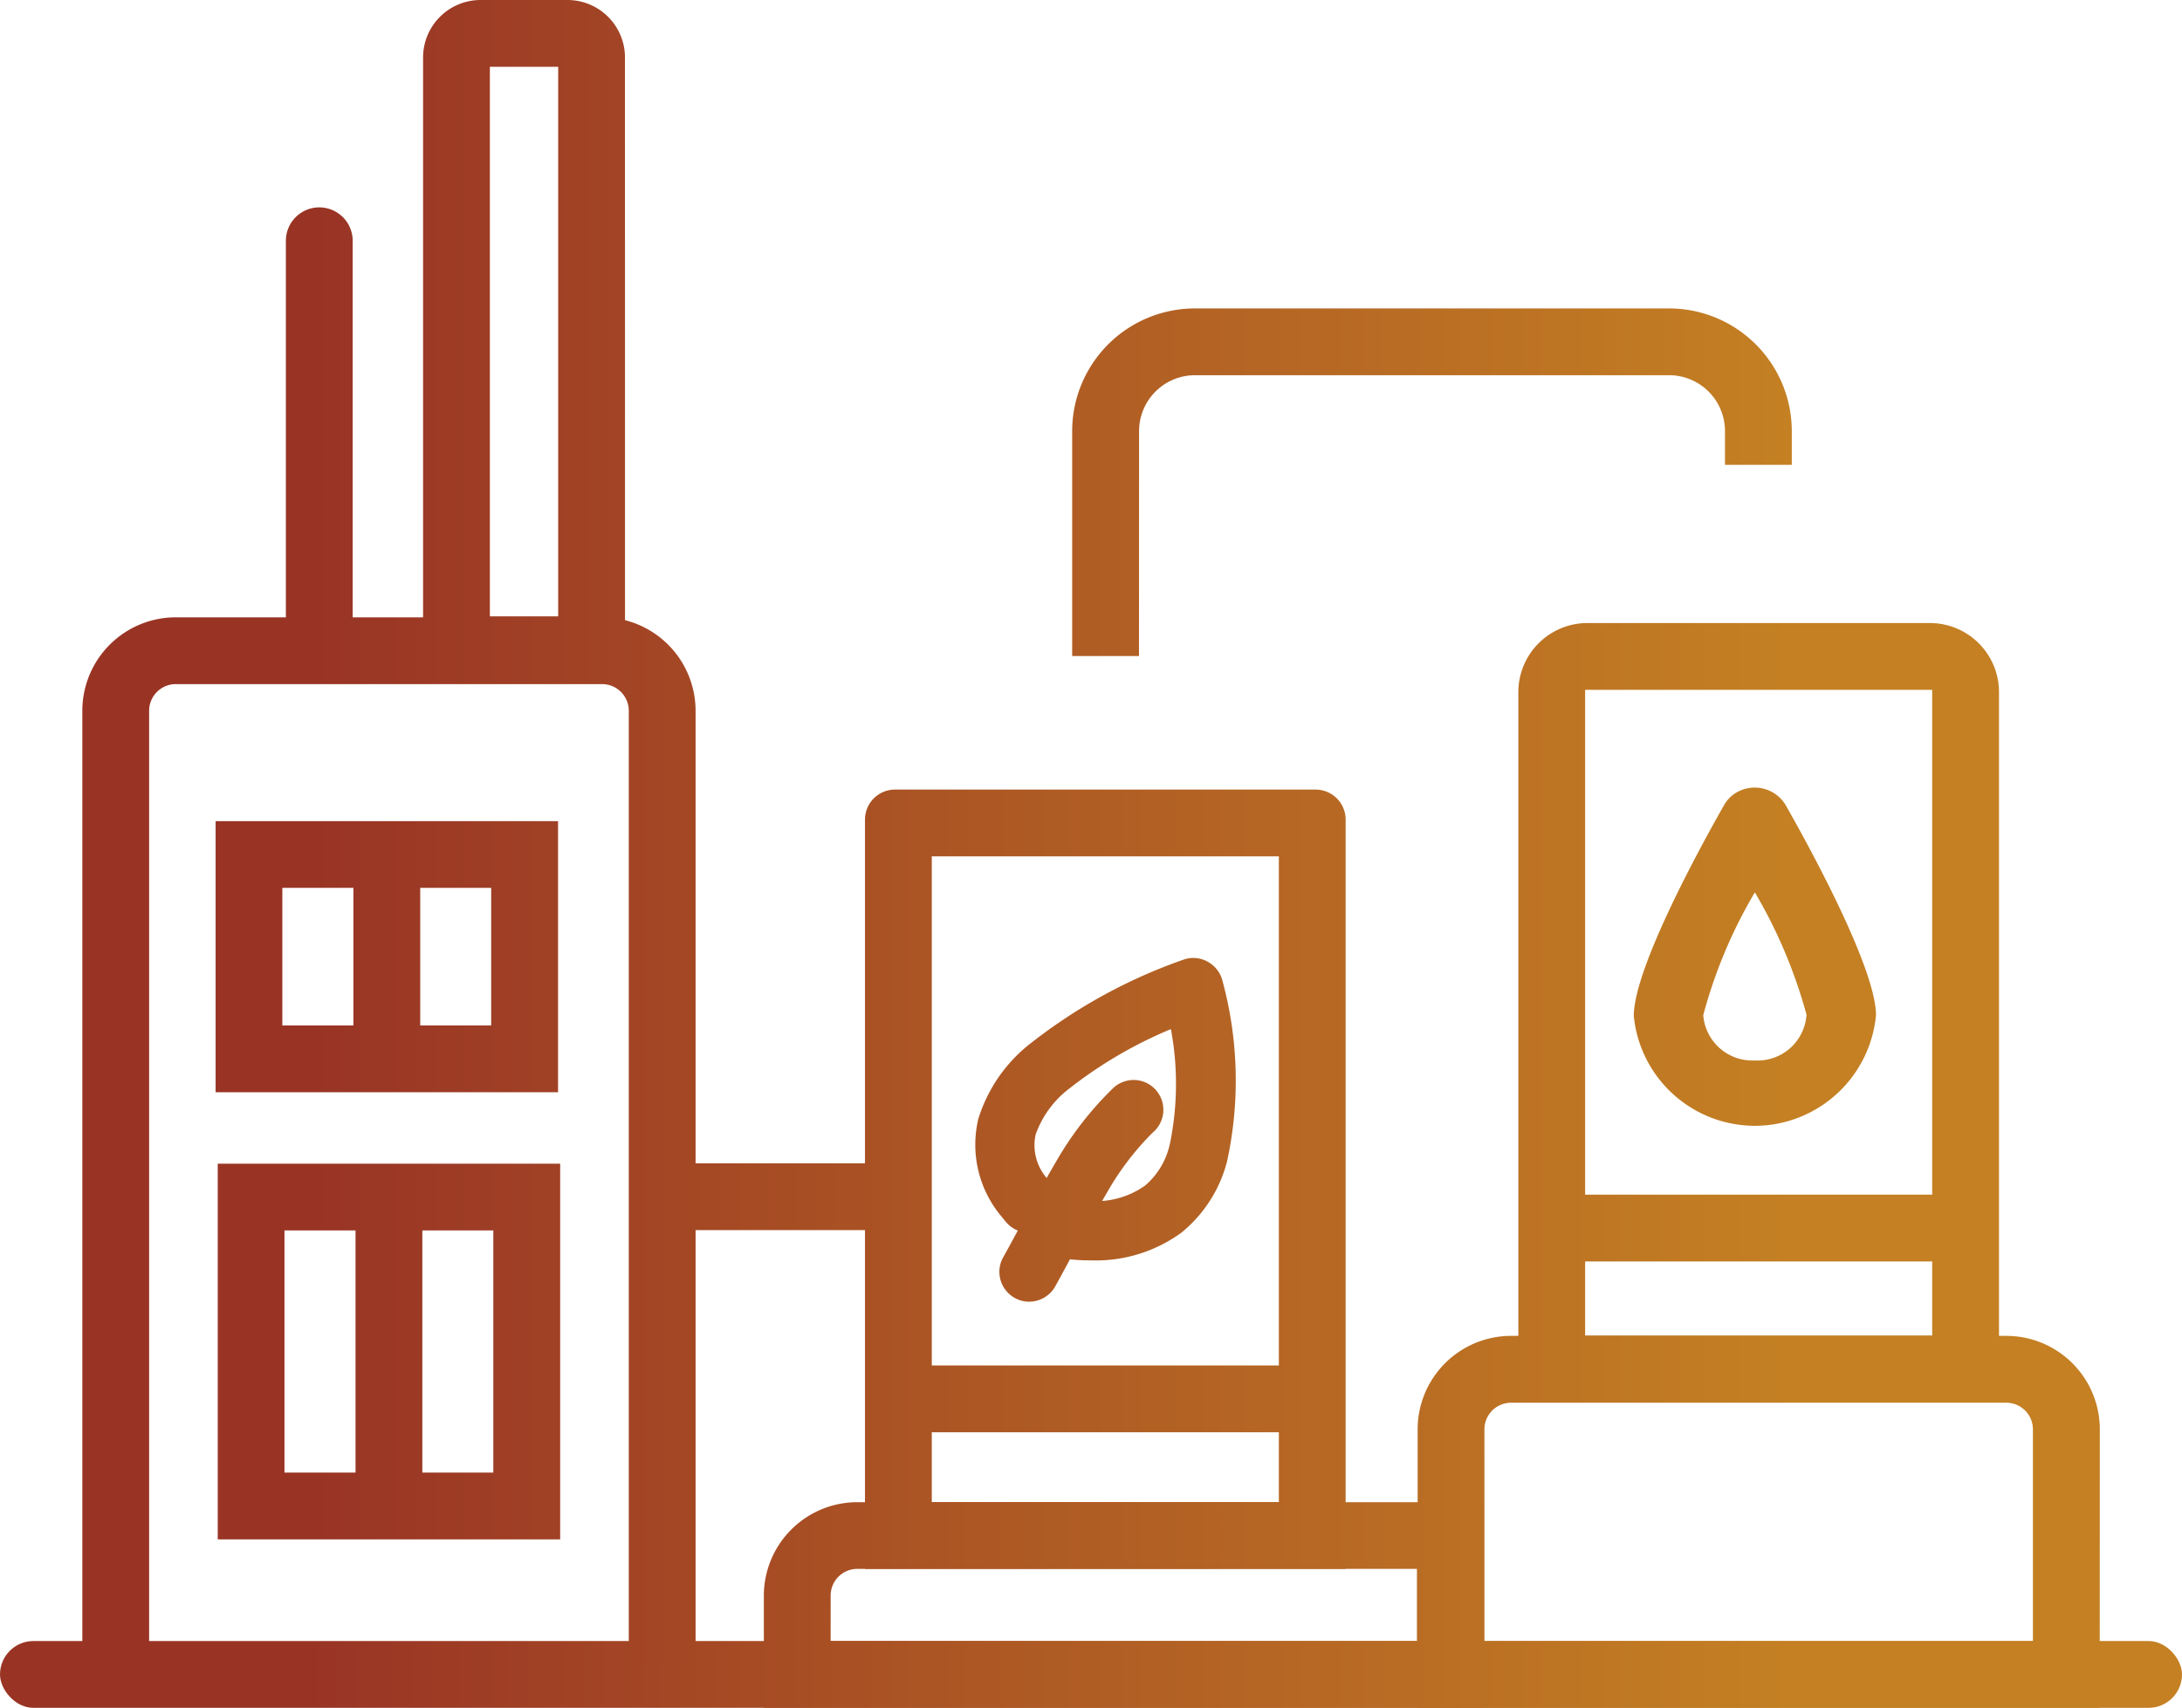
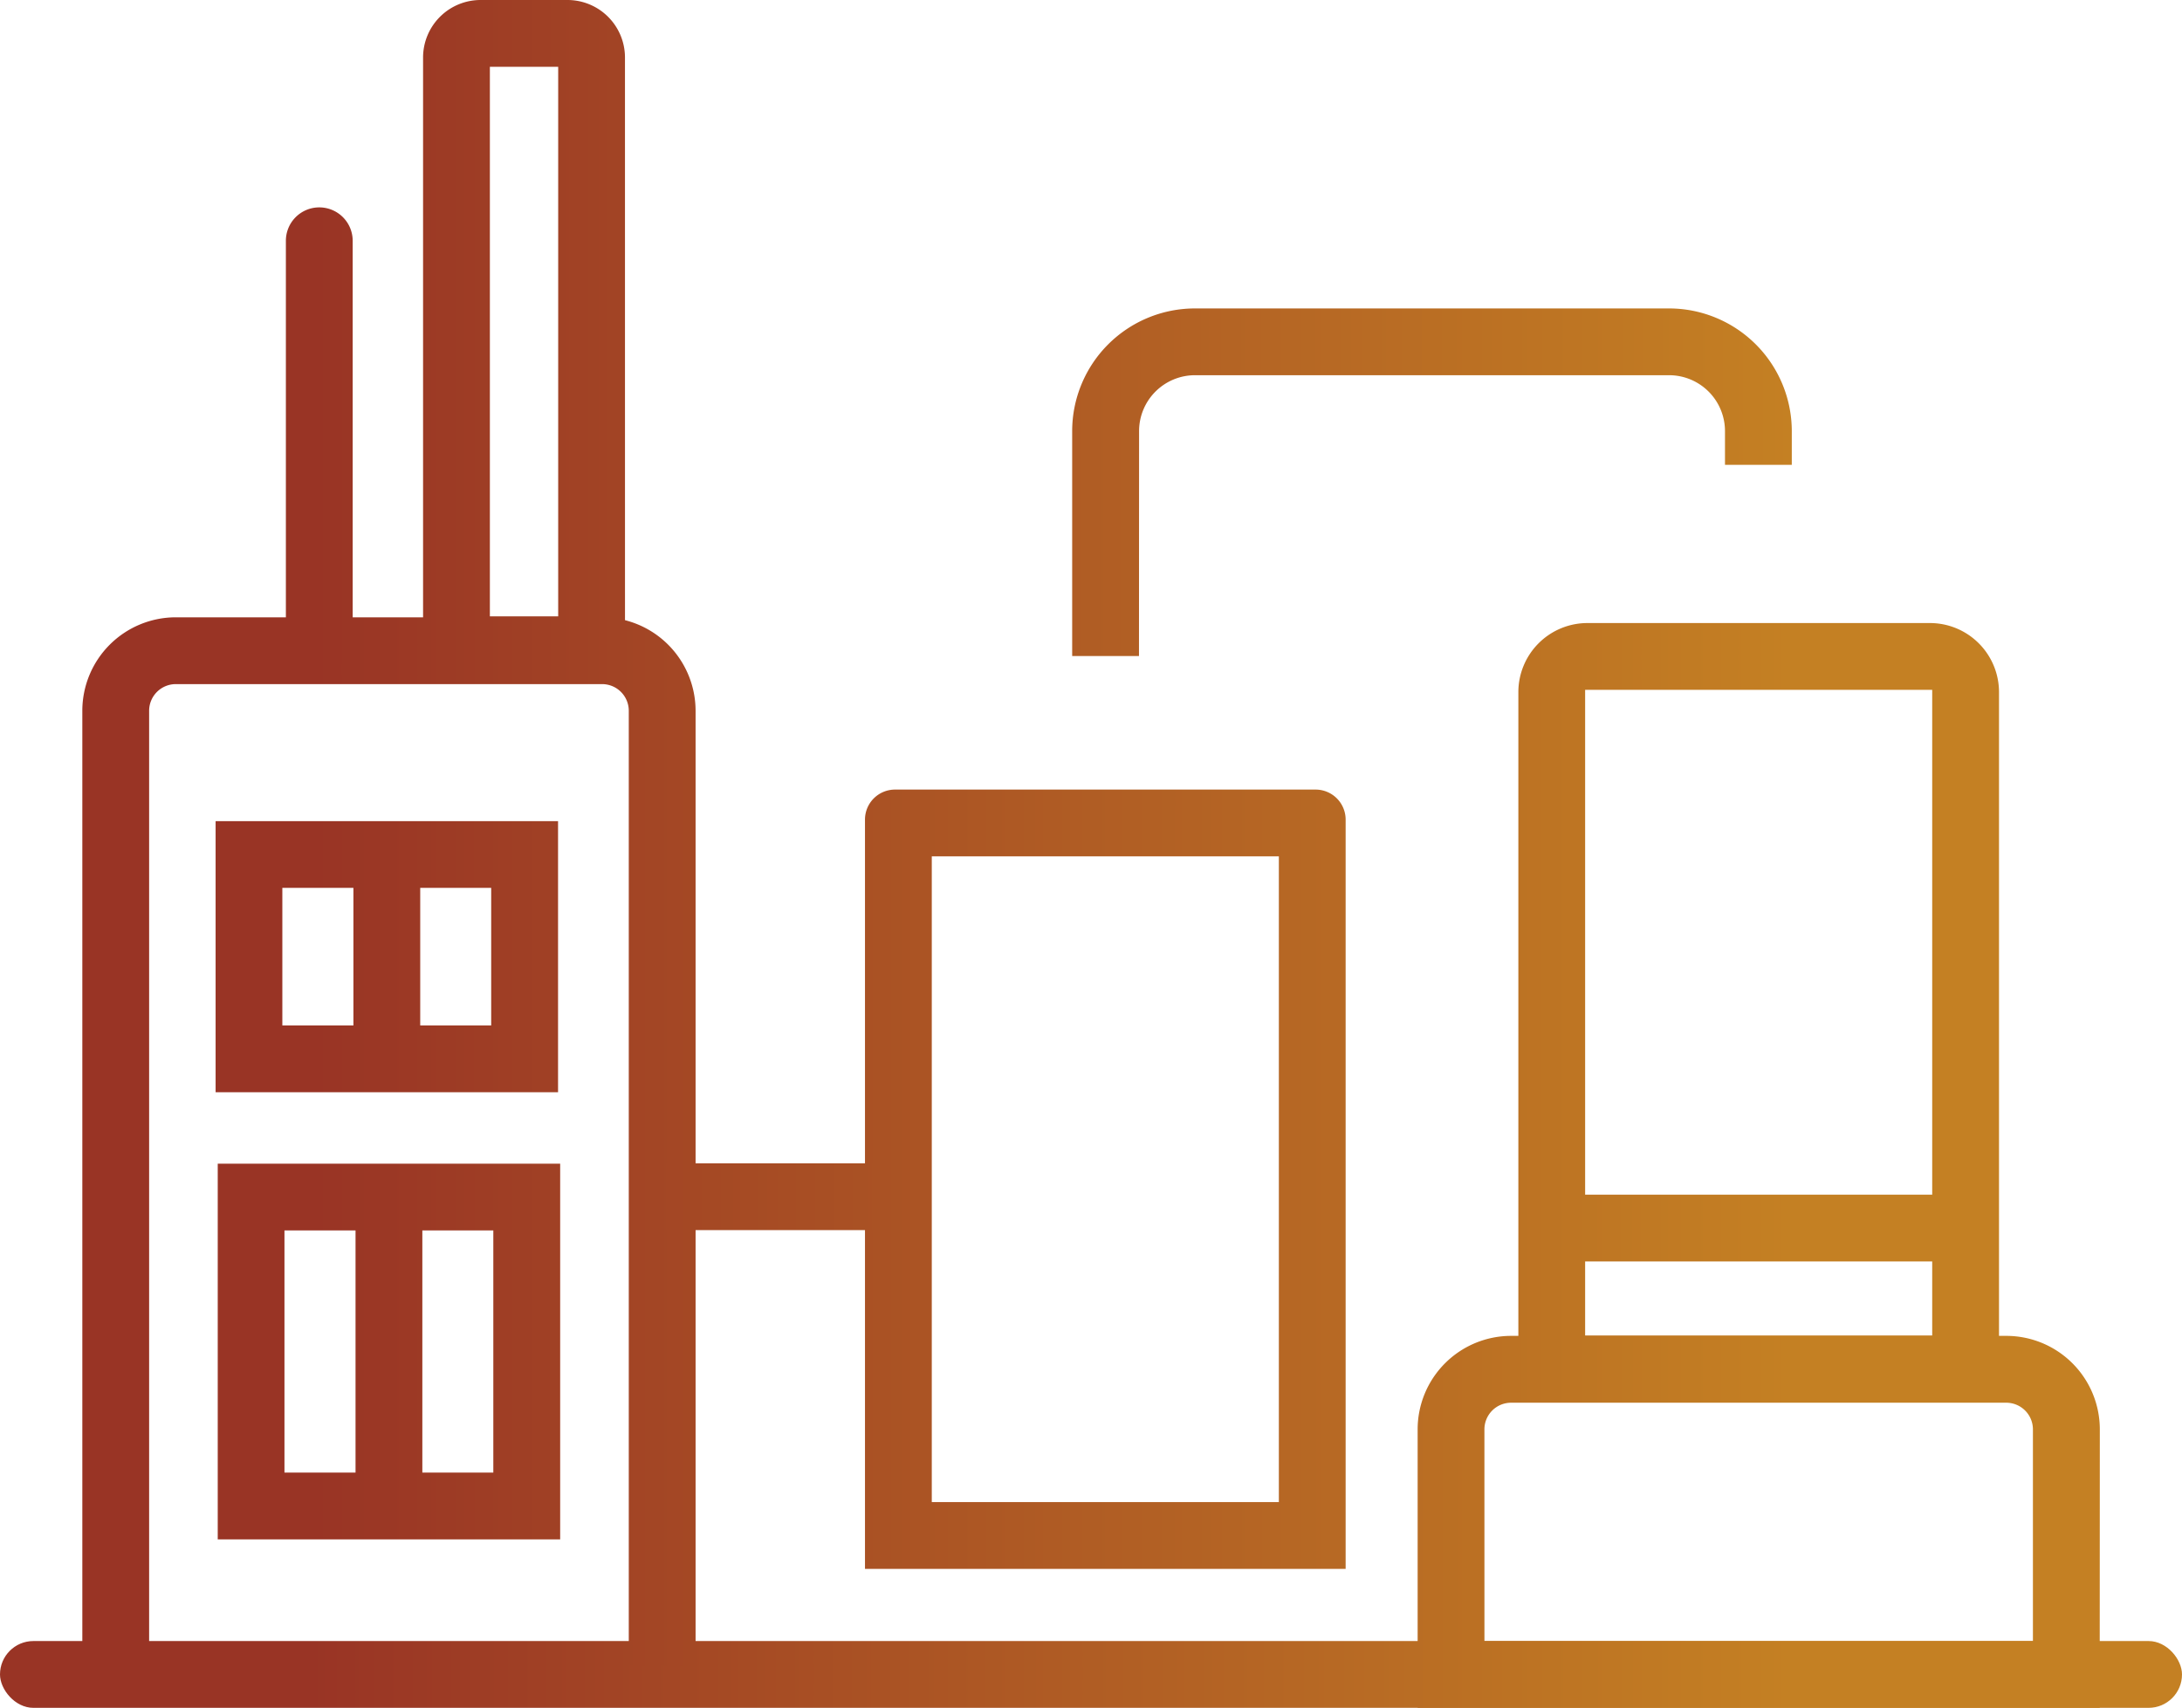
<svg xmlns="http://www.w3.org/2000/svg" xmlns:xlink="http://www.w3.org/1999/xlink" width="89.431" height="70" viewBox="0 0 89.431 70">
  <defs>
    <linearGradient id="linear-gradient" x1="-0.001" y1="0.5" x2="0.966" y2="0.5" gradientUnits="objectBoundingBox">
      <stop offset="0.15" stop-color="#993425" />
      <stop offset="0.5" stop-color="#af5b24" />
      <stop offset="0.85" stop-color="#c48023" />
    </linearGradient>
    <linearGradient id="linear-gradient-2" x1="-0.139" y1="0.5" x2="3.3" y2="0.5" xlink:href="#linear-gradient" />
    <linearGradient id="linear-gradient-3" x1="-2.108" y1="0.5" x2="8.336" y2="0.5" xlink:href="#linear-gradient" />
    <linearGradient id="linear-gradient-4" x1="-4.322" y1="0.5" x2="27.249" y2="0.5" xlink:href="#linear-gradient" />
    <linearGradient id="linear-gradient-5" x1="-0.644" y1="0.5" x2="5.514" y2="0.5" xlink:href="#linear-gradient" />
    <linearGradient id="linear-gradient-6" x1="-5.365" y1="0.5" x2="26.206" y2="0.5" xlink:href="#linear-gradient" />
    <linearGradient id="linear-gradient-7" x1="-0.638" y1="0.5" x2="5.52" y2="0.5" xlink:href="#linear-gradient" />
    <linearGradient id="linear-gradient-8" x1="-5.333" y1="0.5" x2="26.237" y2="0.5" xlink:href="#linear-gradient" />
    <linearGradient id="linear-gradient-9" x1="-1.804" y1="0.5" x2="2.583" y2="0.5" xlink:href="#linear-gradient" />
    <linearGradient id="linear-gradient-10" x1="-2.823" y1="0.5" x2="6.128" y2="0.5" xlink:href="#linear-gradient" />
    <linearGradient id="linear-gradient-12" x1="-1.064" y1="0.5" x2="1.865" y2="0.5" xlink:href="#linear-gradient" />
    <linearGradient id="linear-gradient-13" x1="-2.081" y1="0.5" x2="1.011" y2="0.5" xlink:href="#linear-gradient" />
    <linearGradient id="linear-gradient-14" x1="-2.176" y1="0.5" x2="2.919" y2="0.5" xlink:href="#linear-gradient" />
    <linearGradient id="linear-gradient-16" x1="-3.162" y1="0.5" x2="1.225" y2="0.5" xlink:href="#linear-gradient" />
    <linearGradient id="linear-gradient-18" x1="-3.753" y1="0.5" x2="1.342" y2="0.5" xlink:href="#linear-gradient" />
    <linearGradient id="linear-gradient-19" x1="-1.493" y1="0.5" x2="1.438" y2="0.5" xlink:href="#linear-gradient" />
    <linearGradient id="linear-gradient-20" x1="-6.752" y1="0.5" x2="1.954" y2="0.5" xlink:href="#linear-gradient" />
    <linearGradient id="linear-gradient-21" x1="-3.752" y1="0.5" x2="4.342" y2="0.5" xlink:href="#linear-gradient" />
  </defs>
  <g id="Group_1922" data-name="Group 1922" transform="translate(-557.654 -73.53)">
    <g id="Group_1793" data-name="Group 1793" transform="translate(557.654 140.792)">
      <rect id="Rectangle_724" data-name="Rectangle 724" width="89.431" height="2.738" rx="1.369" transform="translate(0 0)" fill="url(#linear-gradient)" />
    </g>
    <g id="Group_1814" data-name="Group 1814" transform="translate(561.028 73.53)">
      <g id="Group_1794" data-name="Group 1794" transform="translate(0 25.302)">
        <path id="Path_2021" data-name="Path 2021" d="M564.089,144.544h-2.738v-39.5a3.834,3.834,0,0,1,3.829-3.83h17.476a3.835,3.835,0,0,1,3.83,3.83v39.139h-2.738V105.044a1.094,1.094,0,0,0-1.092-1.092H565.18a1.094,1.094,0,0,0-1.091,1.092Z" transform="translate(-561.351 -101.214)" fill="url(#linear-gradient-2)" />
      </g>
      <g id="Group_1795" data-name="Group 1795" transform="translate(13.966)">
        <path id="Path_2022" data-name="Path 2022" d="M584.921,101.53h-8.276V75.885A2.358,2.358,0,0,1,579,73.53h3.566a2.357,2.357,0,0,1,2.354,2.355Zm-5.538-2.738h2.8V76.268h-2.8Z" transform="translate(-576.645 -73.53)" fill="url(#linear-gradient-3)" />
      </g>
      <g id="Group_1796" data-name="Group 1796" transform="translate(8.343 8.5)">
        <path id="Path_2023" data-name="Path 2023" d="M573.232,100.976h-2.738V84.214a1.369,1.369,0,0,1,1.369-1.369h0a1.369,1.369,0,0,1,1.369,1.369Z" transform="translate(-570.494 -82.845)" fill="url(#linear-gradient-4)" />
      </g>
      <g id="Group_1799" data-name="Group 1799" transform="translate(5.55 47.693)">
        <g id="Group_1797" data-name="Group 1797">
          <path id="Path_2024" data-name="Path 2024" d="M581.468,141.155H567.433v-15.4h14.035Zm-11.3-2.738h8.56V128.49h-8.56Z" transform="translate(-567.433 -125.752)" fill="url(#linear-gradient-5)" />
        </g>
        <g id="Group_1798" data-name="Group 1798" transform="translate(5.648 1.219)">
          <rect id="Rectangle_725" data-name="Rectangle 725" width="2.738" height="12.816" fill="url(#linear-gradient-6)" />
        </g>
      </g>
      <g id="Group_1802" data-name="Group 1802" transform="translate(5.463 33.657)">
        <g id="Group_1800" data-name="Group 1800">
          <path id="Path_2025" data-name="Path 2025" d="M581.373,121.5H567.338V110.389h14.035Zm-11.3-2.738h8.56v-5.639h-8.56Z" transform="translate(-567.338 -110.389)" fill="url(#linear-gradient-7)" />
        </g>
        <g id="Group_1801" data-name="Group 1801" transform="translate(5.648 1.369)">
          <rect id="Rectangle_726" data-name="Rectangle 726" width="2.738" height="8.376" fill="url(#linear-gradient-8)" />
        </g>
      </g>
      <g id="Group_1803" data-name="Group 1803" transform="translate(32.078 32.363)">
        <path id="Path_2026" data-name="Path 2026" d="M616.176,140.894h-19.7V110.183a1.231,1.231,0,0,1,1.231-1.231h17.238a1.231,1.231,0,0,1,1.231,1.231Zm-16.962-2.738h14.225V111.69H599.214Z" transform="translate(-596.476 -108.952)" fill="url(#linear-gradient-9)" />
      </g>
      <g id="Group_1804" data-name="Group 1804" transform="translate(23.782 47.681)">
        <rect id="Rectangle_727" data-name="Rectangle 727" width="9.656" height="2.738" fill="url(#linear-gradient-10)" />
      </g>
      <g id="Group_1805" data-name="Group 1805" transform="translate(23.782 53.351)">
        <rect id="Rectangle_728" data-name="Rectangle 728" width="9.656" height="2.738" fill="url(#linear-gradient-10)" />
      </g>
      <g id="Group_1806" data-name="Group 1806" transform="translate(27.933 61.567)">
-         <path id="Path_2027" data-name="Path 2027" d="M621.442,149.389H591.933v-4.6a3.834,3.834,0,0,1,3.829-3.829h25.68Zm-26.772-2.738H618.7v-2.958H595.762a1.093,1.093,0,0,0-1.091,1.091Z" transform="translate(-591.933 -140.956)" fill="url(#linear-gradient-12)" />
-       </g>
+         </g>
      <g id="Group_1807" data-name="Group 1807" transform="translate(54.729 54.754)">
        <path id="Path_2028" data-name="Path 2028" d="M649.226,148.736H621.271V137.319a3.834,3.834,0,0,1,3.83-3.829h20.3a3.834,3.834,0,0,1,3.83,3.829ZM624.009,146h22.48v-8.679a1.093,1.093,0,0,0-1.092-1.091H625.1a1.093,1.093,0,0,0-1.092,1.091Z" transform="translate(-621.271 -133.49)" fill="url(#linear-gradient-13)" />
      </g>
      <g id="Group_1808" data-name="Group 1808" transform="translate(33.446 55.967)">
-         <rect id="Rectangle_729" data-name="Rectangle 729" width="16.963" height="2.738" fill="url(#linear-gradient-14)" />
-       </g>
+         </g>
      <g id="Group_1809" data-name="Group 1809" transform="translate(32.078 25.279)">
        <path id="Path_2029" data-name="Path 2029" d="M616.176,111.013h-19.7v-1.369a8.438,8.438,0,0,1,8.428-8.43h2.843a8.439,8.439,0,0,1,8.429,8.43Zm-16.8-2.738h13.892a5.7,5.7,0,0,0-5.525-4.324H604.9A5.7,5.7,0,0,0,599.38,108.275Z" transform="translate(-596.476 -101.214)" fill="url(#linear-gradient-9)" />
      </g>
      <g id="Group_1810" data-name="Group 1810" transform="translate(58.856 25.537)">
        <path id="Path_2030" data-name="Path 2030" d="M645.495,133.428h-19.7V104.319a2.833,2.833,0,0,1,2.833-2.833h14.034a2.833,2.833,0,0,1,2.833,2.833Zm-16.963-2.738h14.225V104.224H628.532Z" transform="translate(-625.794 -101.486)" fill="url(#linear-gradient-16)" />
      </g>
      <g id="Group_1811" data-name="Group 1811" transform="translate(58.856 18.462)">
        <path id="Path_2031" data-name="Path 2031" d="M645.495,103.547h-19.7v-1.369a8.438,8.438,0,0,1,8.429-8.429h2.842a8.438,8.438,0,0,1,8.429,8.429Zm-16.8-2.738h13.893a5.7,5.7,0,0,0-5.525-4.323h-2.842A5.7,5.7,0,0,0,628.7,100.809Z" transform="translate(-625.794 -93.749)" fill="url(#linear-gradient-16)" />
      </g>
      <g id="Group_1812" data-name="Group 1812" transform="translate(60.225 48.966)">
        <rect id="Rectangle_730" data-name="Rectangle 730" width="16.963" height="2.738" fill="url(#linear-gradient-18)" />
      </g>
      <g id="Group_1813" data-name="Group 1813" transform="translate(40.57 12.641)">
        <path id="Path_2032" data-name="Path 2032" d="M608.506,101.62h-2.738V92.4a5.032,5.032,0,0,1,5.027-5.026h19.439a5.033,5.033,0,0,1,5.028,5.026v1.384h-2.738V92.4a2.292,2.292,0,0,0-2.29-2.289H610.8a2.292,2.292,0,0,0-2.29,2.289Z" transform="translate(-605.768 -87.373)" fill="url(#linear-gradient-19)" />
      </g>
-       <path id="Path_2033" data-name="Path 2033" d="M637.192,109.577a1.48,1.48,0,0,0-1.878-.559,1.381,1.381,0,0,0-.627.57c-.871,1.528-3.708,6.665-3.707,8.656a4.993,4.993,0,0,0,4.96,4.5c.162,0,.327-.008.492-.024a5.006,5.006,0,0,0,4.475-4.508C640.906,116.25,638.068,111.116,637.192,109.577Zm-3.365,8.633a19.983,19.983,0,0,1,2.115-5.034,20.391,20.391,0,0,1,2.117,5.013,2.009,2.009,0,0,1-2.1,1.877h-.035A2.017,2.017,0,0,1,633.827,118.211Z" transform="translate(-567.392 -76.6)" fill="url(#linear-gradient-20)" />
-       <path id="Path_2034" data-name="Path 2034" d="M611.568,117.489a1.245,1.245,0,0,0-1.207-.963h-.021a1.212,1.212,0,0,0-.391.076,21.733,21.733,0,0,0-6.209,3.392,6.263,6.263,0,0,0-2.185,3.128,4.569,4.569,0,0,0,.974,4.032c.048.064.095.119.168.206a1.215,1.215,0,0,0,.475.34c-.214.4-.42.776-.615,1.125a1.223,1.223,0,0,0,.515,1.65,1.206,1.206,0,0,0,.567.141A1.228,1.228,0,0,0,604.7,130c.161-.289.332-.605.509-.933l.1-.188a7.384,7.384,0,0,0,.864.043,5.942,5.942,0,0,0,3.713-1.142,5.551,5.551,0,0,0,1.862-2.909A15.6,15.6,0,0,0,611.568,117.489Zm-4.744,8.663a11.375,11.375,0,0,1,1.873-2.462,1.222,1.222,0,0,0-.666-2.157q-.057-.005-.115-.005a1.244,1.244,0,0,0-.808.307,13.677,13.677,0,0,0-2.383,3.069c-.124.211-.247.425-.37.64a2.061,2.061,0,0,1-.453-1.774,4.085,4.085,0,0,1,1.394-1.9,17.839,17.839,0,0,1,4.152-2.427,12.258,12.258,0,0,1-.026,4.631l-.033.143a3.093,3.093,0,0,1-1,1.64,3.5,3.5,0,0,1-1.76.631C606.693,126.375,606.759,126.263,606.824,126.151Z" transform="translate(-564.831 -77.263)" fill="url(#linear-gradient-21)" />
    </g>
  </g>
</svg>